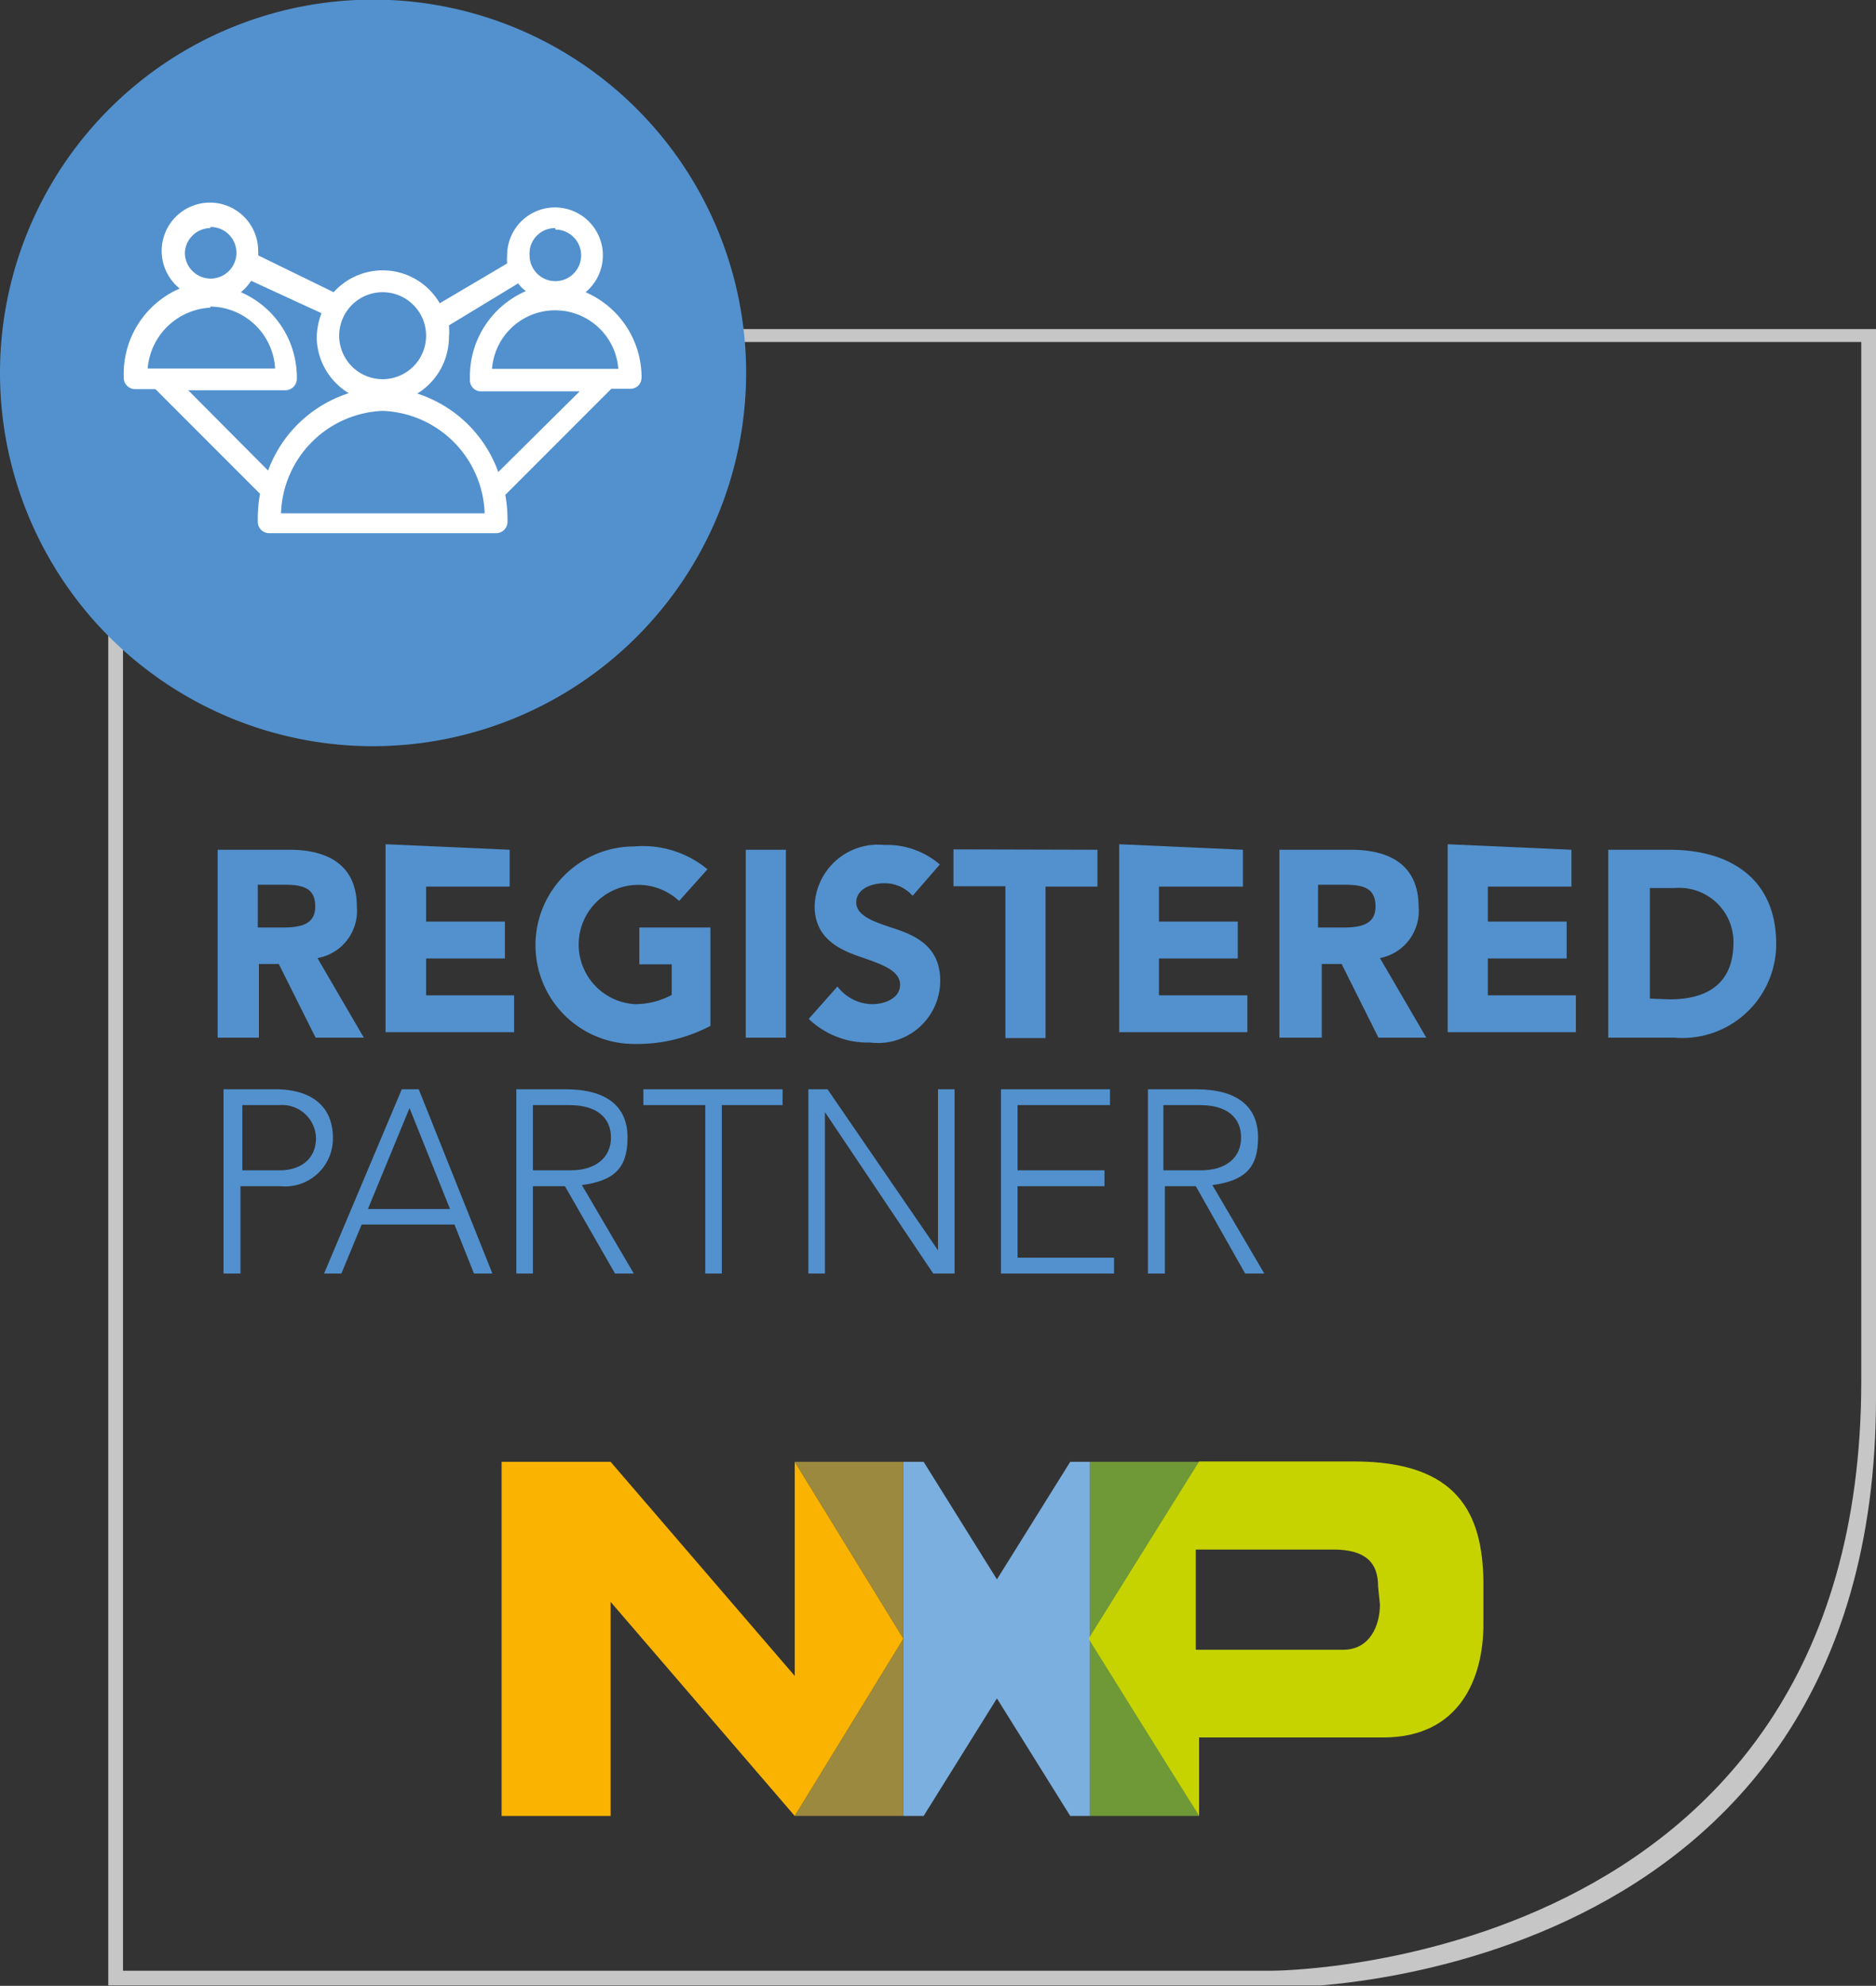
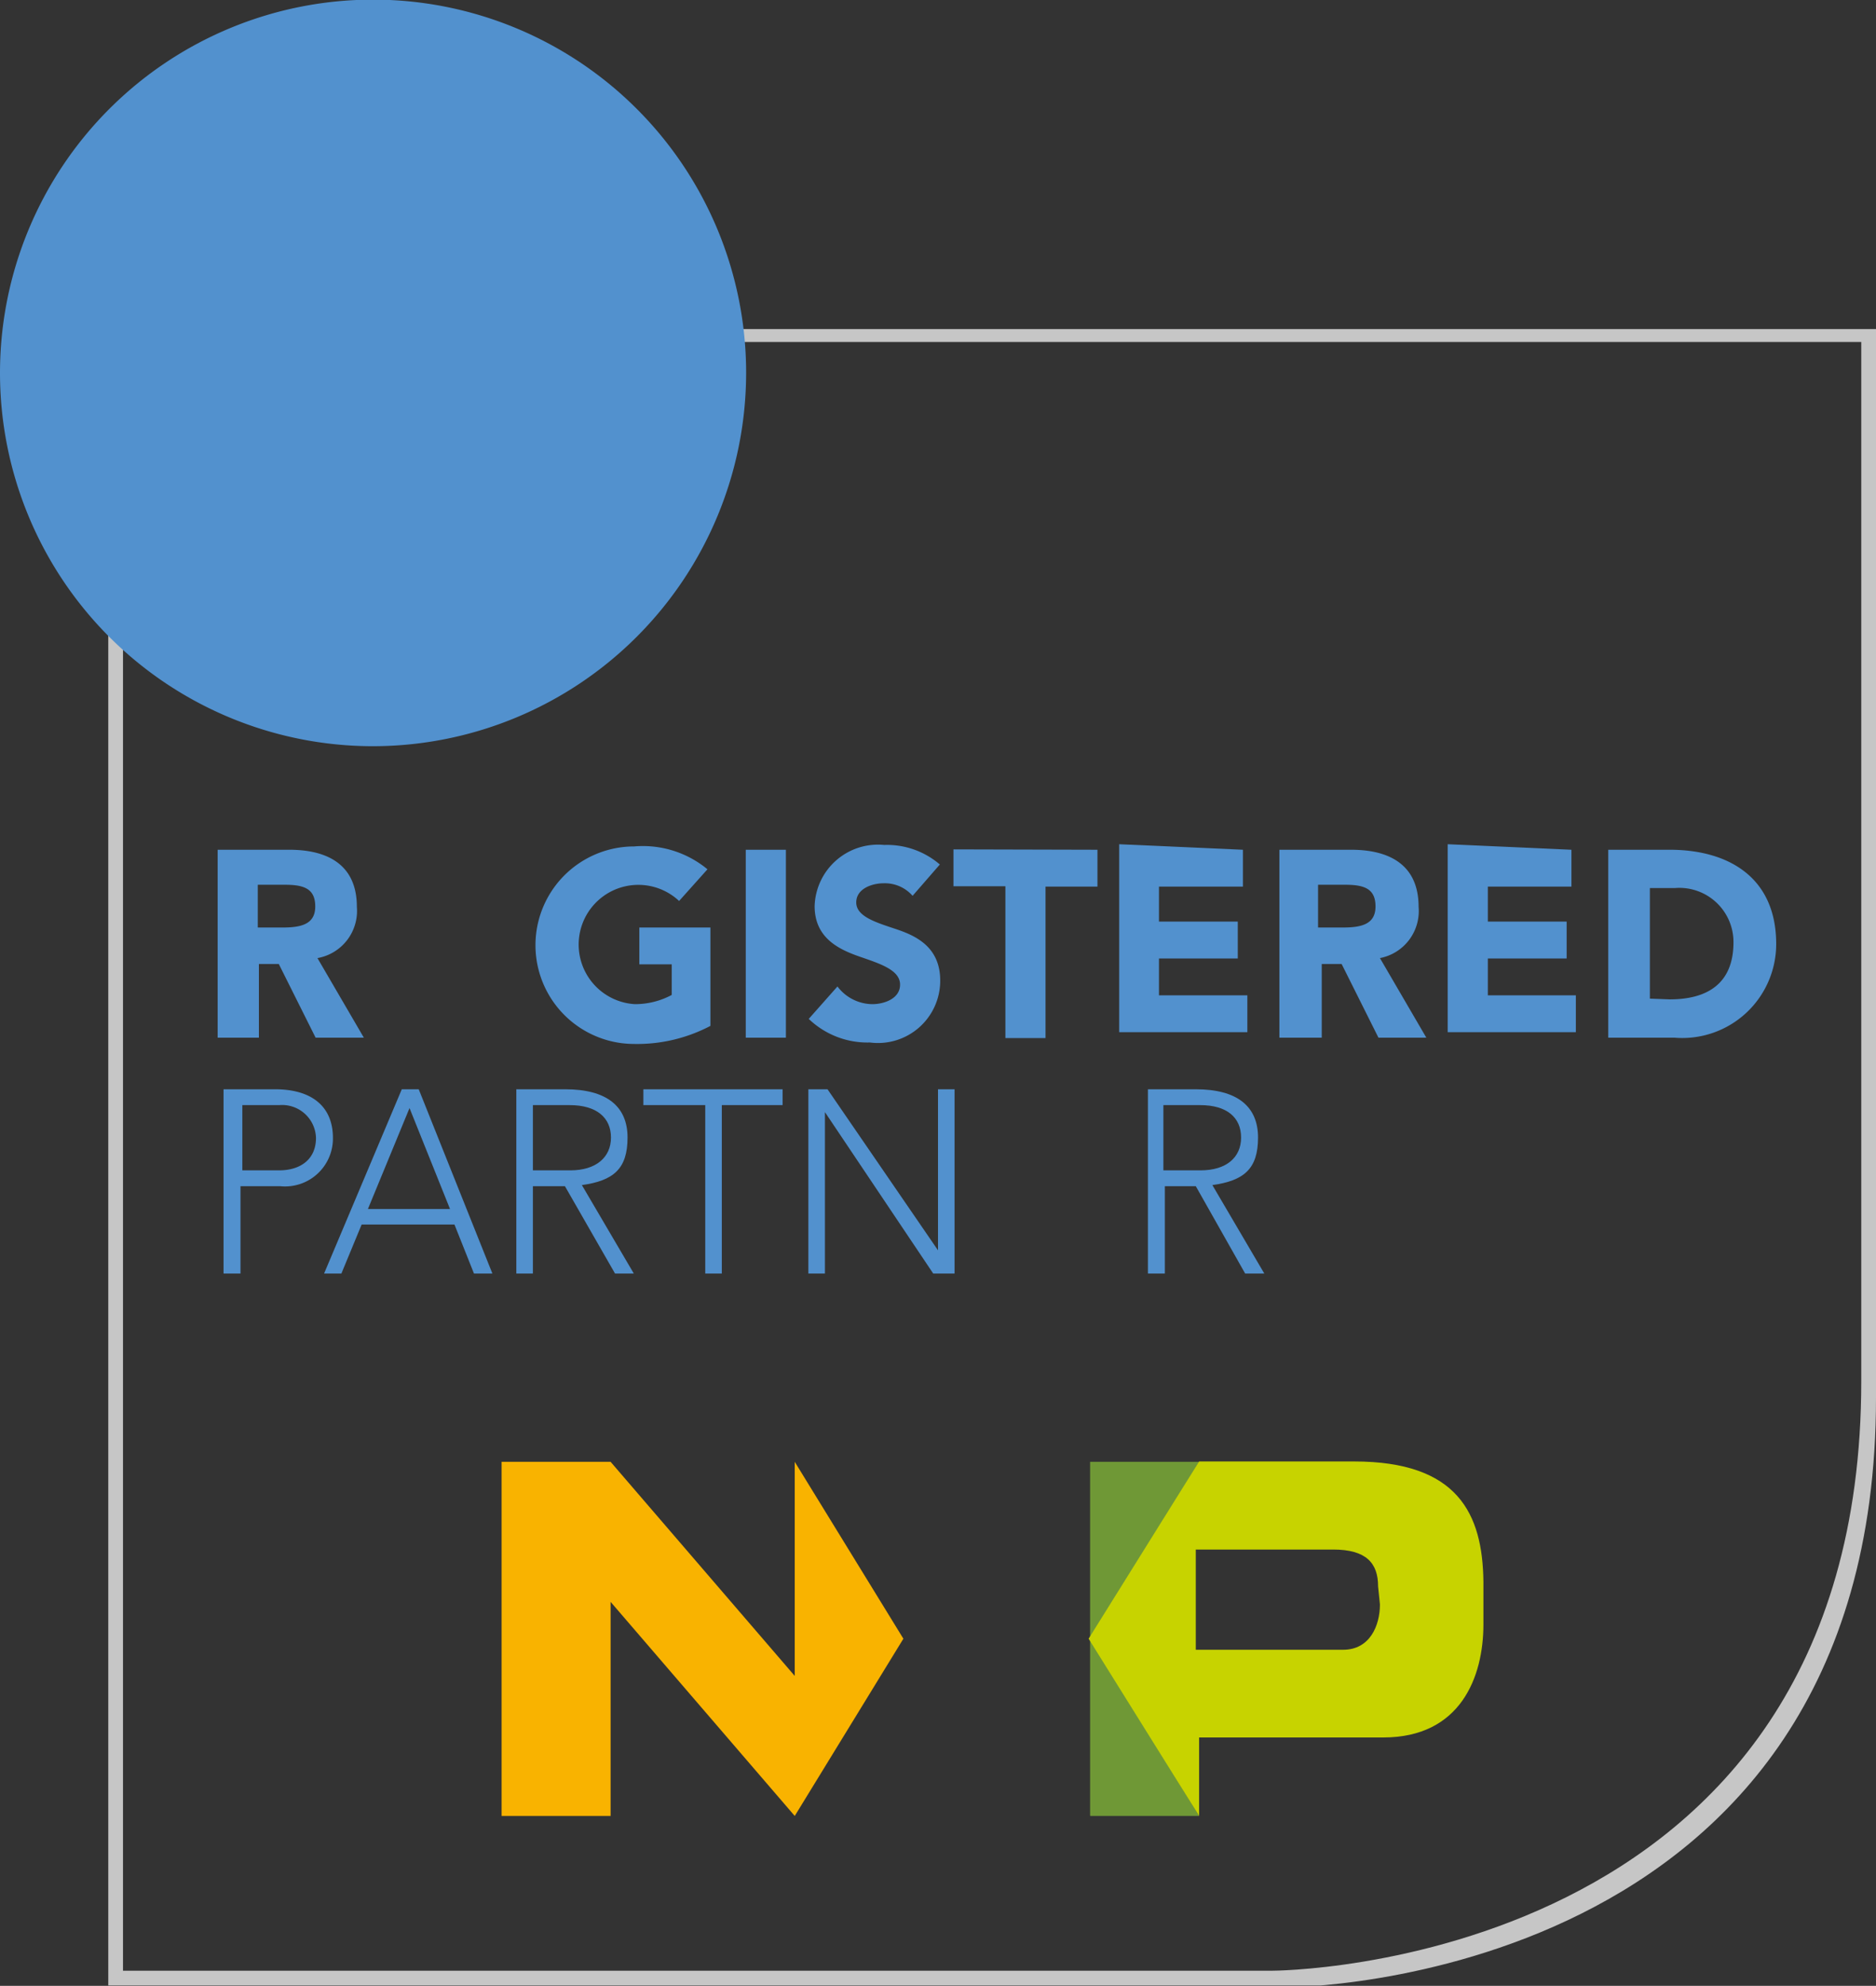
<svg xmlns="http://www.w3.org/2000/svg" id="Registered_Partner" data-name="Registered Partner" viewBox="0 0 50.94 53.89">
  <rect x="0" y="0" width="50.94" height="53.89" fill="#333333" stroke="none" />
  <defs>
    <style>.cls-1{fill:none;}.cls-2{clip-path:url(#clip-path);}.cls-3{fill:#c6c6c6;}.cls-4{fill:#7bafdf;}.cls-5{fill:#9a893f;}.cls-6{fill:#6f9836;}.cls-7{fill:#c7d300;}.cls-8{fill:#f9b300;}.cls-9{fill:url(#linear-gradient);}.cls-10{fill:#5291ce;}.cls-11{fill:#fff;}</style>
    <clipPath id="clip-path" transform="translate(-9.53 -8.07)">
      <rect class="cls-1" x="12.47" y="16.95" width="48" height="45" />
    </clipPath>
    <linearGradient id="linear-gradient" x1="27.32" y1="30.65" x2="14.54" y2="9.87" gradientUnits="userSpaceOnUse">
      <stop offset="0" stop-color="#aad29c" />
      <stop offset="0.14" stop-color="#98c9a0" />
      <stop offset="0.43" stop-color="#6ab2ac" />
      <stop offset="0.83" stop-color="#218dbe" />
      <stop offset="1" stop-color="#007dc6" />
    </linearGradient>
  </defs>
  <g class="cls-2">
    <path class="cls-3" d="M60.07,45.55c0,16-16,16-16,16H12.87V17.35h47.2Zm.4.4V17h-48V62h32s16,0,16-16" transform="translate(-9.53 -8.07)" />
  </g>
-   <polygon class="cls-4" points="29.6 39.67 29.06 39.67 27.07 42.86 25.08 39.67 24.53 39.67 24.53 49.28 25.08 49.28 27.07 46.09 29.06 49.28 29.61 49.28 29.6 49.27 29.6 39.67" />
-   <polygon class="cls-5" points="24.53 39.67 21.58 39.67 24.53 44.47 21.58 49.28 24.53 49.28 24.53 39.67" />
  <polygon class="cls-6" points="32.56 39.67 29.6 39.67 29.6 49.27 29.61 49.28 32.56 49.28 29.61 44.47 32.56 39.67" />
  <path class="cls-7" d="M46.3,47.73H42.09l-3,4.81,3,4.81h0V55.22h5c2.1,0,2.72-1.64,2.72-3.07V51C49.79,49.14,49.11,47.73,46.3,47.73ZM47,51.61c0,.57-.27,1.23-1,1.23h-4V50.12h3.73c.9,0,1.22.37,1.22,1Z" transform="translate(-9.53 -8.07)" />
  <polygon class="cls-8" points="24.53 44.47 21.58 39.67 21.58 39.67 21.58 45.48 16.58 39.67 13.62 39.67 13.62 49.28 16.58 49.28 16.58 43.47 21.58 49.28 24.53 44.47" />
  <path class="cls-9" d="M29.65,18.19a10,10,0,1,1-10-10A10,10,0,0,1,29.65,18.19Z" transform="translate(-9.53 -8.07)" />
  <path class="cls-10" d="M19.66,28.32A10.13,10.13,0,1,1,29.79,18.19,10.14,10.14,0,0,1,19.66,28.32Z" transform="translate(-9.53 -8.07)" />
-   <path class="cls-11" d="M25.43,16a1.3,1.3,0,1,0-2.13-1,1.64,1.64,0,0,0,0,.22L21.47,16.3A1.79,1.79,0,0,0,18.59,16l-2.05-1a.34.34,0,0,0,0-.1,1.31,1.31,0,1,0-2.13,1,2.52,2.52,0,0,0-1.52,2.35v.07a.31.31,0,0,0,.3.31h.56l2.84,2.84a3.85,3.85,0,0,0-.06.69v.07a.31.31,0,0,0,.31.31H23a.31.31,0,0,0,.31-.31v-.07a3.52,3.52,0,0,0-.06-.66l2.88-2.88h.51a.3.3,0,0,0,.31-.3v-.07A2.52,2.52,0,0,0,25.43,16Zm-.82-1.7a.7.7,0,1,1-.7.7A.69.69,0,0,1,24.61,14.26ZM19.92,16a1.18,1.18,0,1,1-1.18,1.18A1.18,1.18,0,0,1,19.92,16Zm-4.68-1.77a.7.7,0,1,1-.69.7A.7.7,0,0,1,15.24,14.26Zm0,2.16A1.78,1.78,0,0,1,17,18.07H14l0,0,0,0h-.46A1.8,1.8,0,0,1,15.24,16.42Zm-.6,2.27h2.64a.31.31,0,0,0,.31-.31v-.07A2.52,2.52,0,0,0,16.07,16a1.38,1.38,0,0,0,.28-.31l1.91.88a1.91,1.91,0,0,0-.13.68A1.8,1.8,0,0,0,19,18.74a3.46,3.46,0,0,0-2.19,2.1ZM17.16,22a2.88,2.88,0,0,1,2.76-2.78A2.88,2.88,0,0,1,22.69,22Zm5.9-1.12a3.47,3.47,0,0,0-2.2-2.13,1.8,1.8,0,0,0,.86-1.53,1.66,1.66,0,0,0,0-.32l1.88-1.14a1,1,0,0,0,.21.21,2.52,2.52,0,0,0-1.52,2.35v.07a.3.3,0,0,0,.31.3h2.67Zm-.17-2.8a1.72,1.72,0,0,1,3.43,0Z" transform="translate(-9.53 -8.07)" />
  <path class="cls-10" d="M17.39,31.13c.9,0,1.83.31,1.83,1.55a1.3,1.3,0,0,1-1.07,1.39l1.26,2.16H18.1l-1-2h-.54v2H15.44v-5.1Zm-.18,2.11c.5,0,.88-.09.88-.57s-.3-.59-.82-.59h-.74v1.16Z" transform="translate(-9.53 -8.07)" />
-   <path class="cls-10" d="M23.37,31.13v1H21.1v.95h2.14v1H21.1v1h2.39v1H20v-5.1Z" transform="translate(-9.53 -8.07)" />
  <path class="cls-10" d="M28.74,31.66l-.77.86a1.62,1.62,0,1,0-1.2,2.8,2.11,2.11,0,0,0,1-.25v-.83h-.88v-1h1.93v2.67a4.27,4.27,0,0,1-2.07.49,2.68,2.68,0,0,1,0-5.36A2.75,2.75,0,0,1,28.74,31.66Z" transform="translate(-9.53 -8.07)" />
  <path class="cls-10" d="M30.87,31.13v5.1H29.78v-5.1Z" transform="translate(-9.53 -8.07)" />
  <path class="cls-10" d="M35.05,31.53l-.74.85a1,1,0,0,0-.79-.34c-.3,0-.74.14-.74.52s.53.54,1.07.72,1.21.48,1.21,1.4a1.69,1.69,0,0,1-1.91,1.68,2.3,2.3,0,0,1-1.66-.64l.78-.88a1.2,1.2,0,0,0,.95.48c.3,0,.75-.14.75-.53s-.52-.56-1.07-.75-1.25-.49-1.25-1.38A1.72,1.72,0,0,1,33.54,31,2.2,2.2,0,0,1,35.05,31.53Z" transform="translate(-9.53 -8.07)" />
  <path class="cls-10" d="M39.33,31.13v1H37.92v4.11H36.83V32.12H35.42v-1Z" transform="translate(-9.53 -8.07)" />
  <path class="cls-10" d="M43.28,31.13v1H41v.95h2.14v1H41v1H43.4v1H39.92v-5.1Z" transform="translate(-9.53 -8.07)" />
  <path class="cls-10" d="M46.22,31.13c.9,0,1.83.31,1.83,1.55A1.3,1.3,0,0,1,47,34.07l1.26,2.16h-1.3l-1-2h-.54v2H44.27v-5.1ZM46,33.24c.5,0,.88-.09.88-.57s-.3-.59-.82-.59h-.74v1.16Z" transform="translate(-9.53 -8.07)" />
  <path class="cls-10" d="M52.2,31.13v1H49.93v.95h2.14v1H49.93v1h2.39v1H48.84v-5.1Z" transform="translate(-9.53 -8.07)" />
  <path class="cls-10" d="M54.87,31.13c1.57,0,2.89.73,2.89,2.56A2.55,2.55,0,0,1,55,36.23H53.2v-5.1Zm0,4.06c1,0,1.73-.41,1.73-1.55A1.47,1.47,0,0,0,55,32.17h-.67v3Z" transform="translate(-9.53 -8.07)" />
  <path class="cls-10" d="M17,37.63c1,0,1.57.47,1.57,1.32a1.3,1.3,0,0,1-1.43,1.31H16.06v2.37H15.6v-5Zm.11,2.2c.58,0,1-.3,1-.88a.92.92,0,0,0-1-.89h-1v1.77Z" transform="translate(-9.53 -8.07)" />
  <path class="cls-10" d="M20.9,37.63l2,5h-.5l-.53-1.33H19.35l-.55,1.33h-.47l2.11-5Zm-1.38,3.25h2.23l-1.1-2.74Z" transform="translate(-9.53 -8.07)" />
  <path class="cls-10" d="M24.88,37.63c1.12,0,1.69.46,1.69,1.31s-.38,1.17-1.24,1.29l1.41,2.4h-.51l-1.36-2.37H24v2.37h-.45v-5Zm.14,2.2c.69,0,1.1-.35,1.1-.89s-.39-.88-1.12-.88H24v1.77Z" transform="translate(-9.53 -8.07)" />
  <path class="cls-10" d="M30.78,37.63v.43H29.13v4.57h-.45V38.06H27v-.43Z" transform="translate(-9.53 -8.07)" />
  <path class="cls-10" d="M32,37.63,35,42h0V37.63h.45v5h-.58l-2.94-4.38h0v4.38h-.45v-5Z" transform="translate(-9.53 -8.07)" />
-   <path class="cls-10" d="M39.67,37.63v.43H37.16v1.77h2.36v.43H37.16V42.2h2.62v.43H36.71v-5Z" transform="translate(-9.53 -8.07)" />
  <path class="cls-10" d="M42,37.63c1.12,0,1.69.46,1.69,1.31s-.38,1.17-1.24,1.29l1.41,2.4h-.52L42,40.26h-.84v2.37H40.7v-5Zm.13,2.2c.7,0,1.1-.35,1.1-.89s-.38-.88-1.11-.88h-1v1.77Z" transform="translate(-9.53 -8.07)" />
</svg>